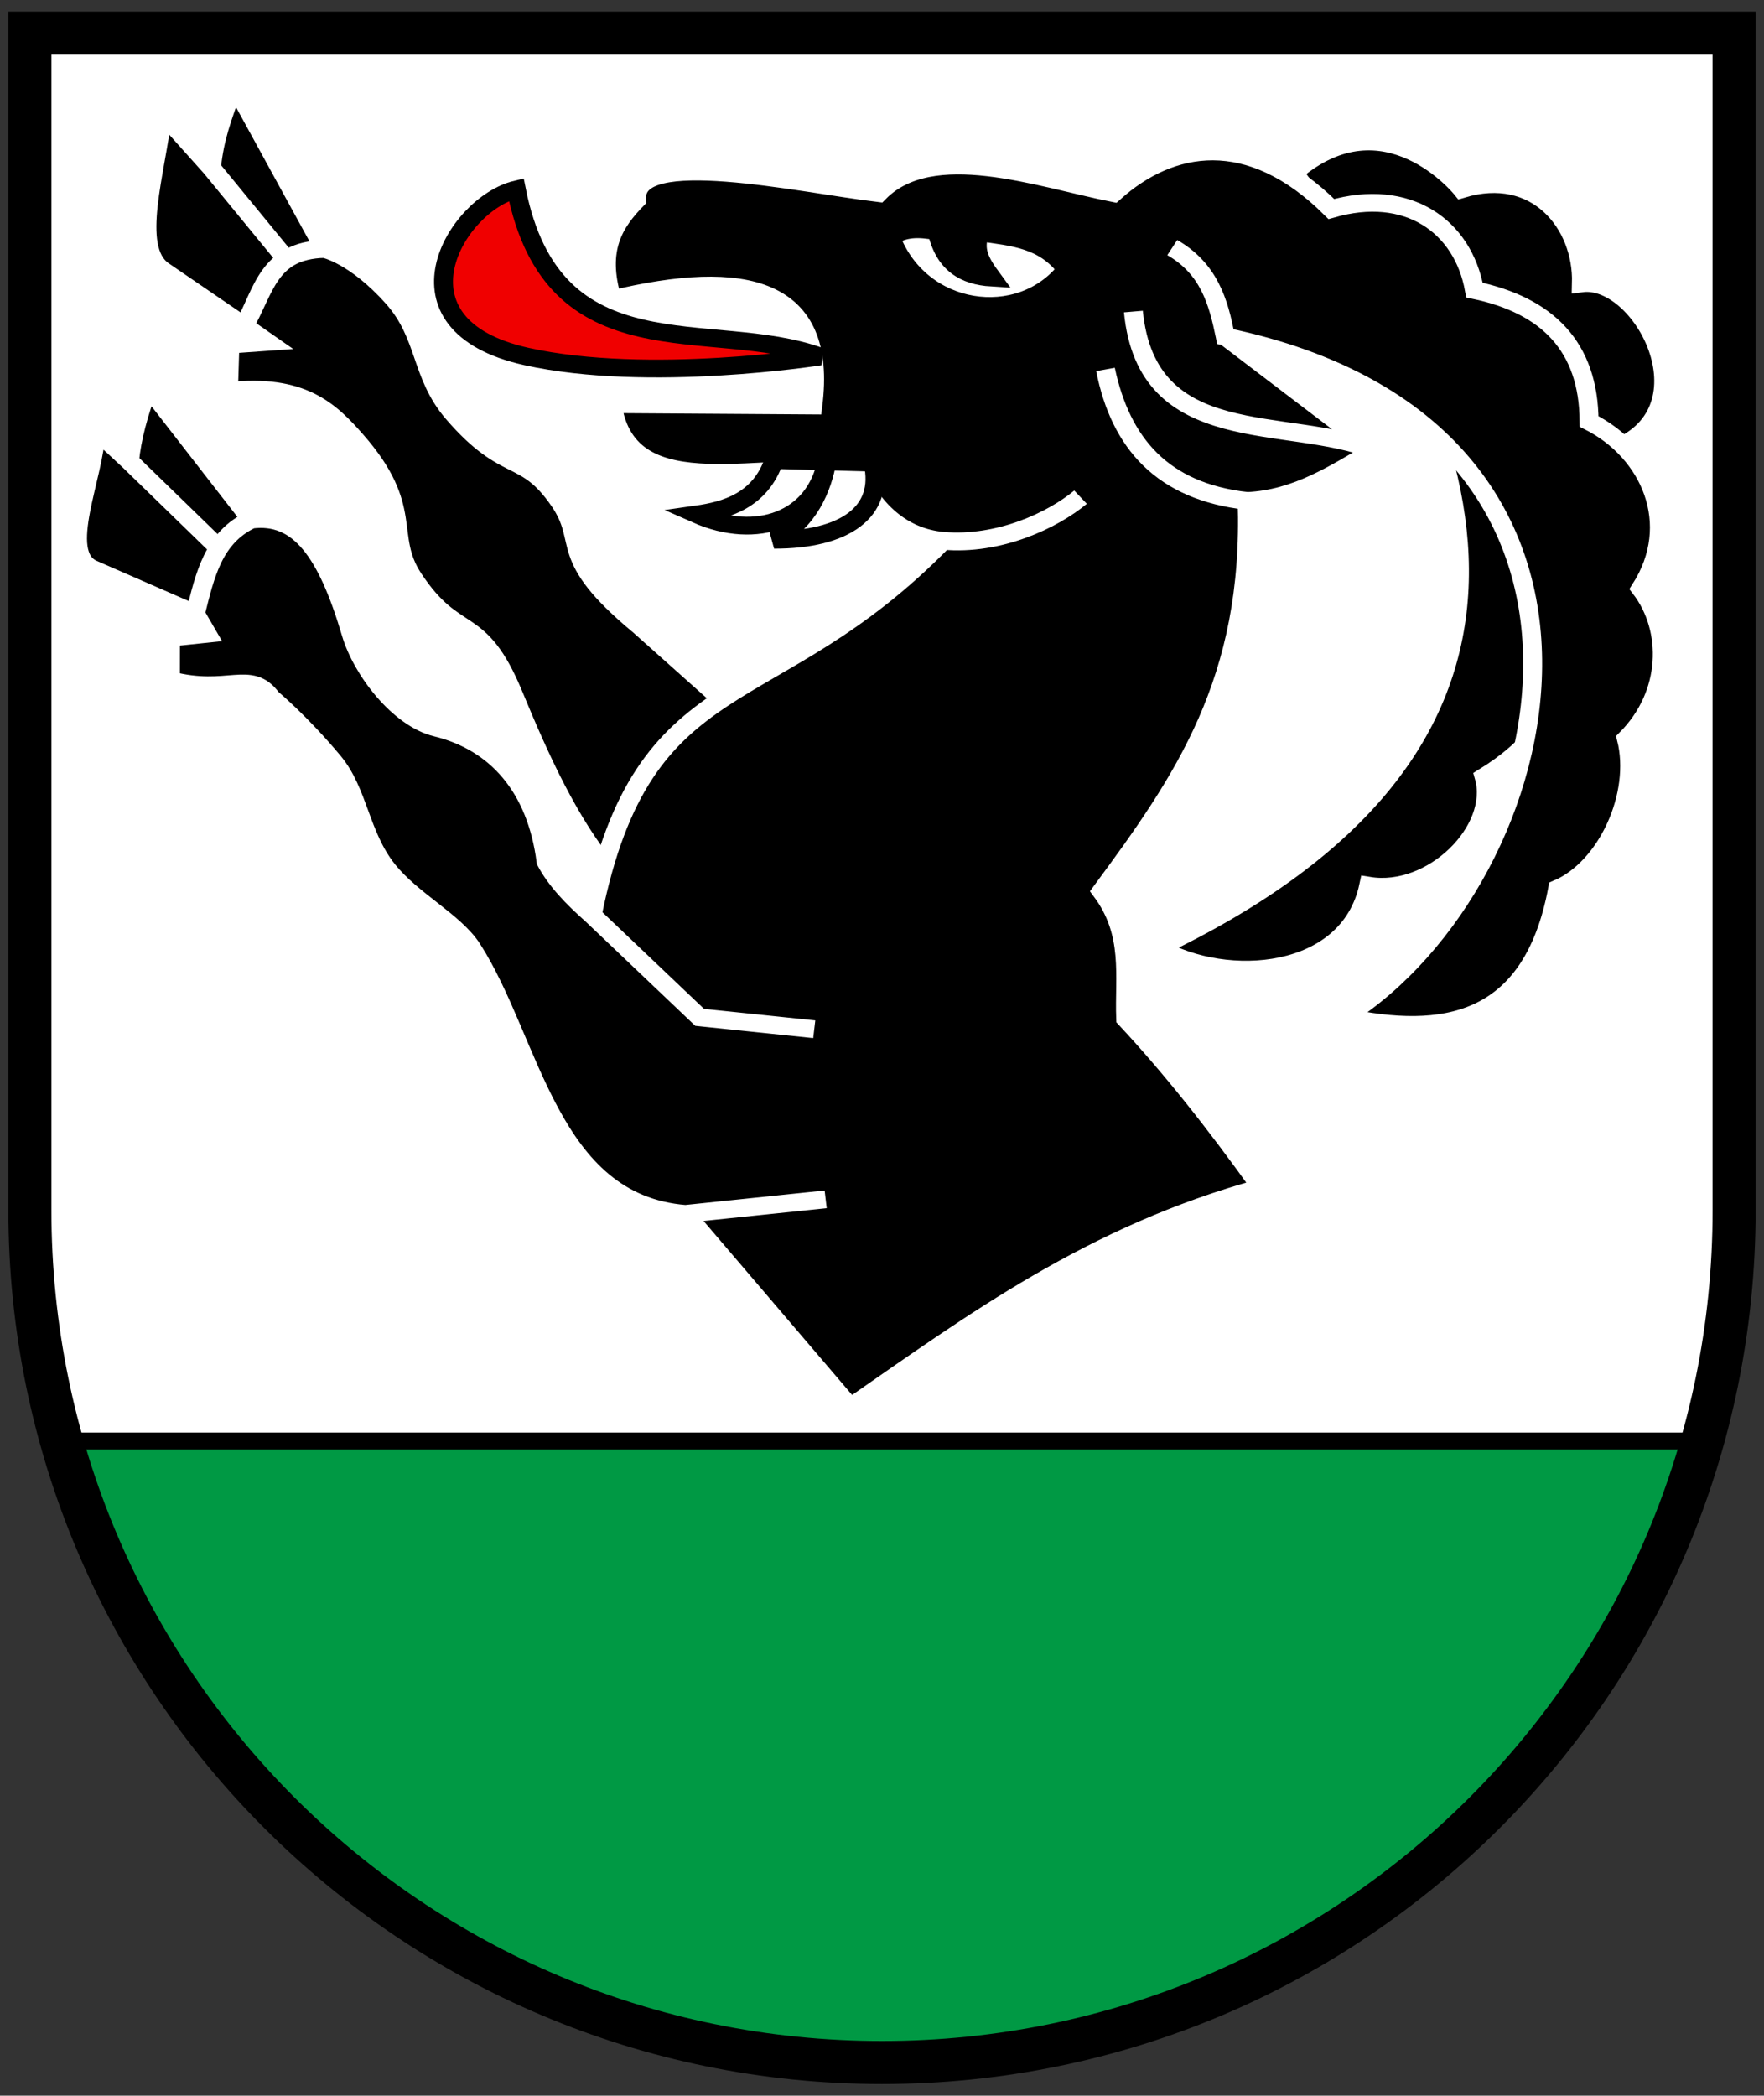
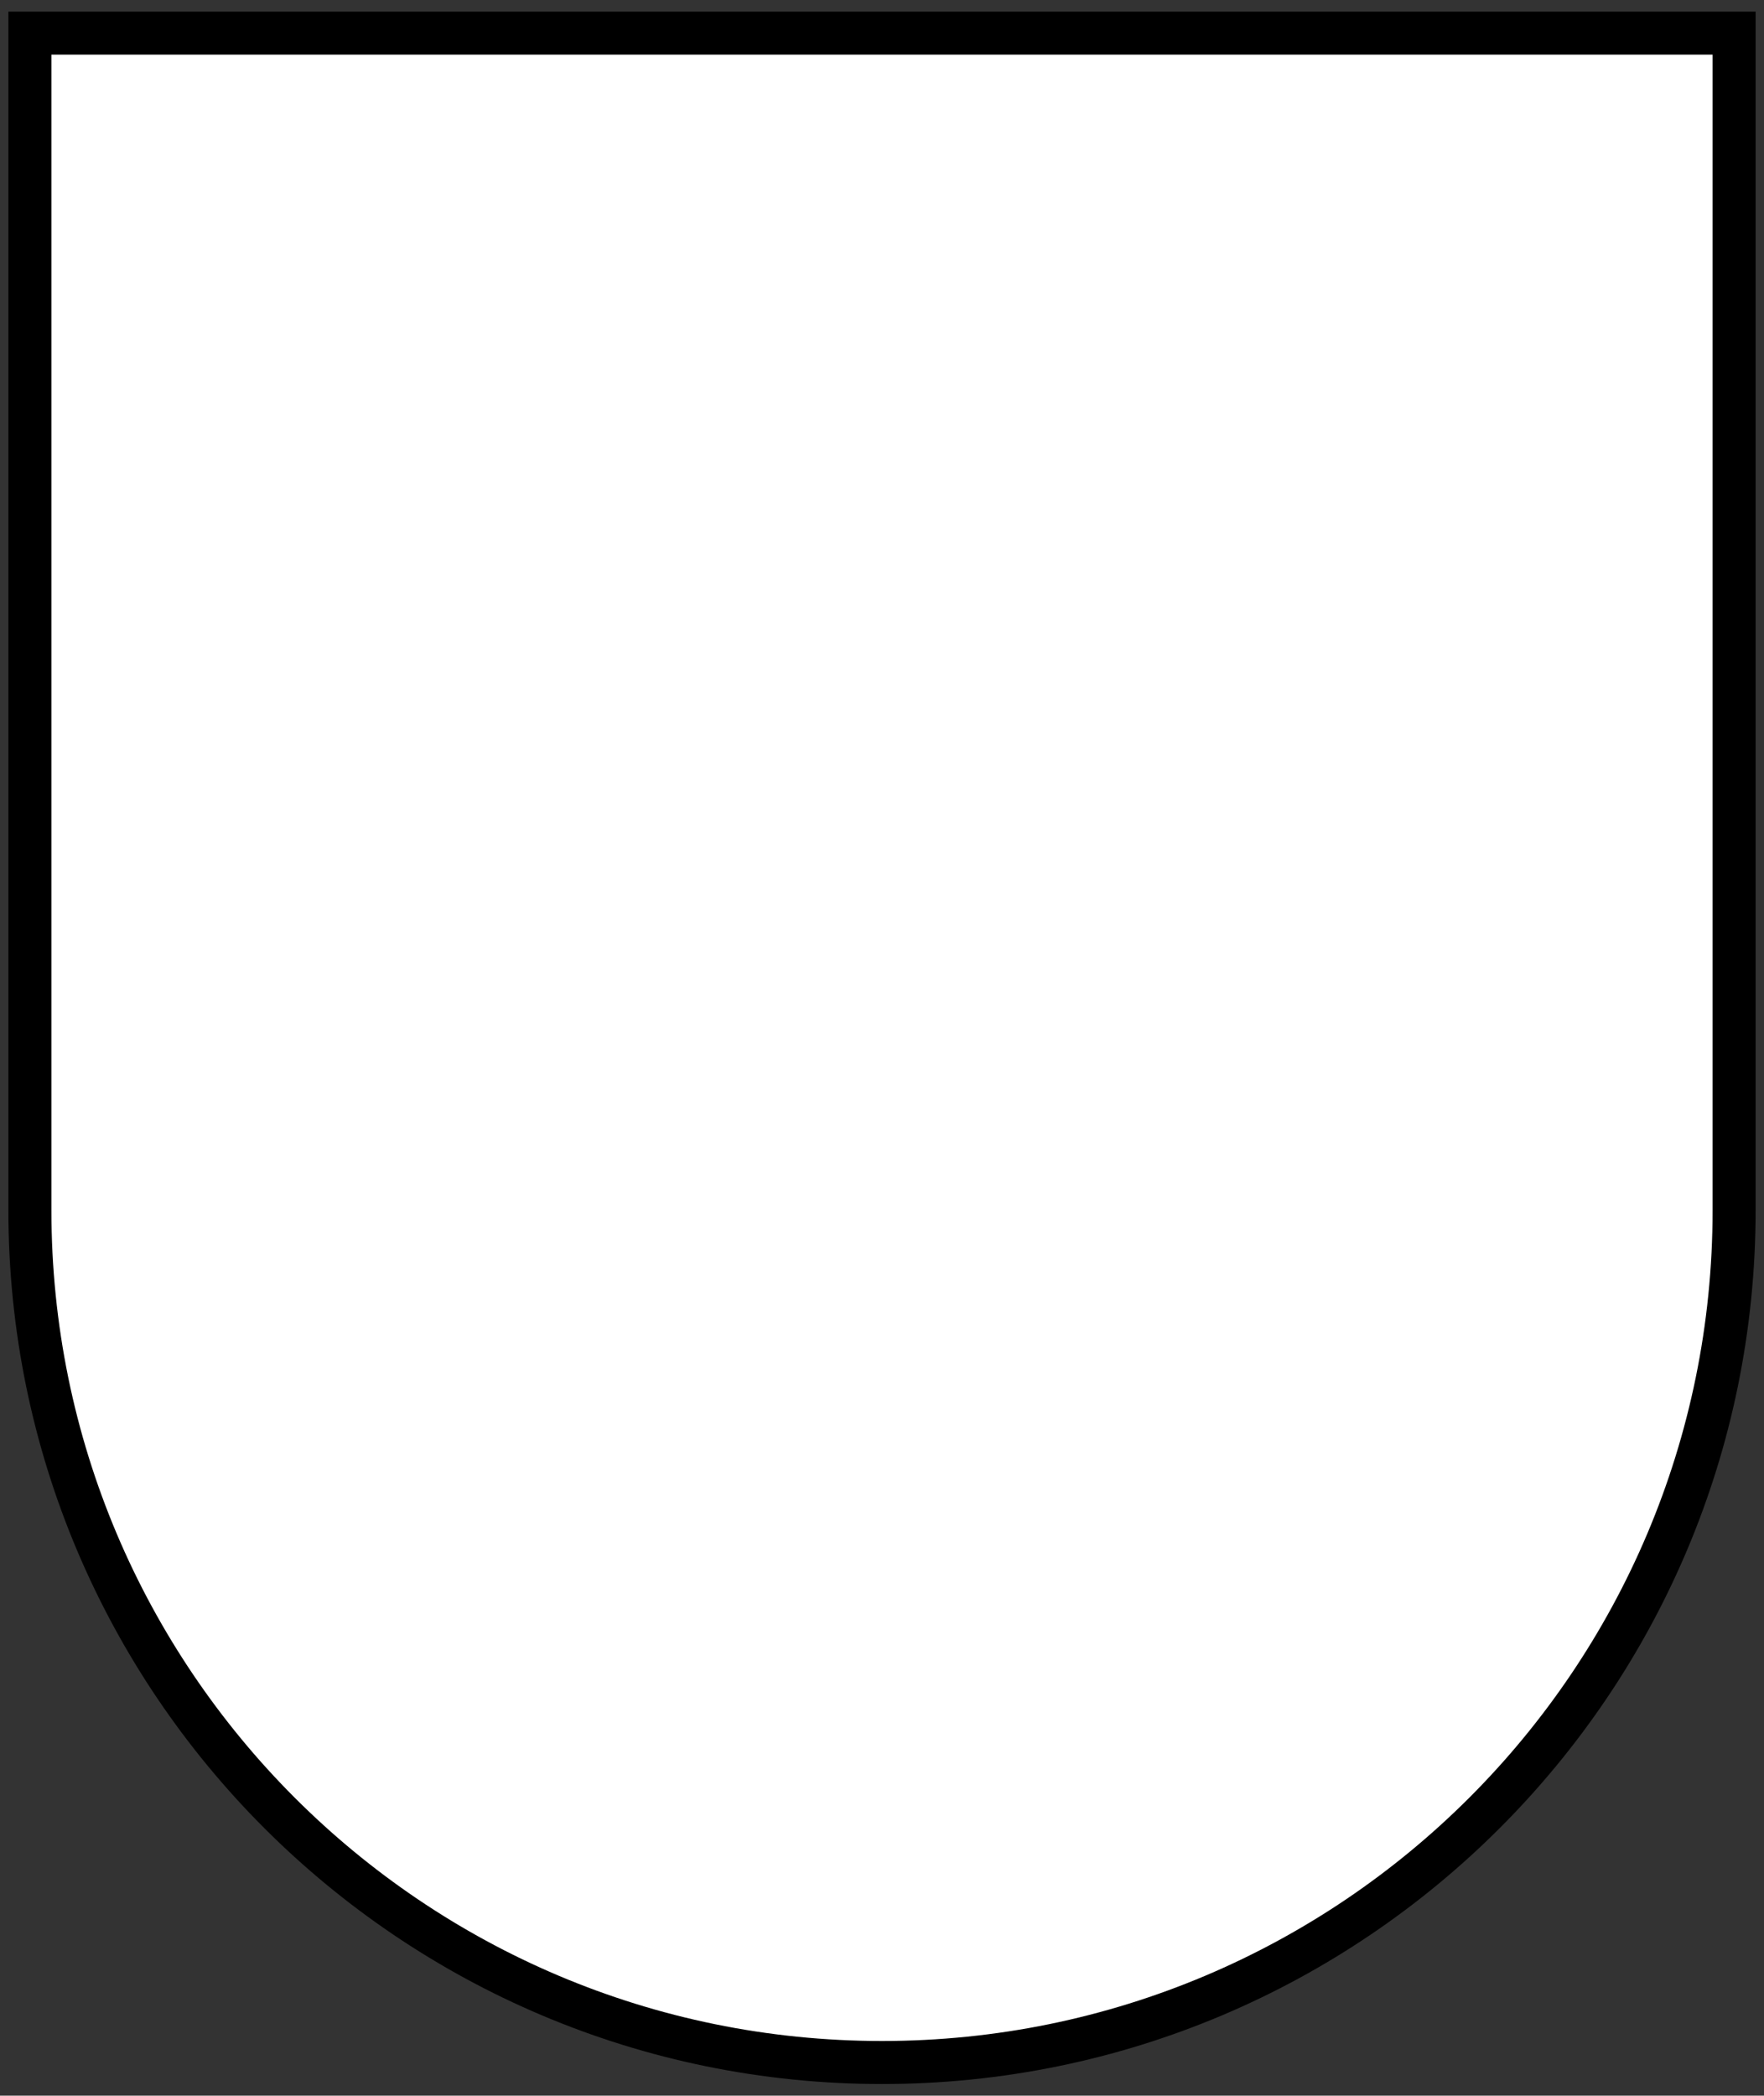
<svg xmlns="http://www.w3.org/2000/svg" width="410" height="487">
  <rect width="100%" height="100%" fill="#333333" stroke="none" />
  <g stroke-width="1.565">
    <path d="M6.951 7.698v283.976c0 102.923 88.667 186.358 198.051 186.358 109.384 0 198.051-83.435 198.051-186.358V7.698z" fill="#fff" />
    <g fill-rule="evenodd">
      <g stroke="#fff">
-         <path d="M728.44 639.51c7.551-6.902 13.868 1.466 13.868 1.466 6.172-1.98 10.022 3.066 9.885 8.303 5.02-.696 10.85 11.064 2.85 14.53l-3.35 17.71c-1.015 5.47-3.862 8.828-7.535 11.234 1.241 4.658-4.265 10.497-9.534 9.588-1.629 8.159-11.775 8.895-17.385 5.452 33.999-17.335 28.452-42.997 11.201-68.283zM682.1 686.79l-7.704-7.333c-7.01-6.202-4.232-7.297-6.618-10.985-2.898-4.48-4.31-2.217-8.759-7.724-2.744-3.398-2.19-6.842-4.968-10.17-3.172-3.8-5.694-4.328-5.694-4.328-4.628.098-4.95 3.752-6.618 6.774 1.583-3.119 1.982-6.632 6.618-6.774l-7.443-14.498c-1.042 3.078-1.615 4.67-1.886 7.356l6.029 7.841-6.029-7.84-4.026-4.794c-.537 5.13-2.627 11.796 0 13.799l6.737 4.91 1.904 1.416-3.083.233-.118 4.095c6.055-.714 8.357 1.691 10.526 4.328 4.933 5.994 2.389 8.368 4.733 12.15 3.551 5.73 5.388 2.803 8.287 10.286 2.183 5.636 4.578 11.265 7.89 15.515z" transform="matrix(2.814 0 0 2.638 -1749.101 -1646.948)" />
-         <path d="M725.75 728.94c-3.734-5.584-7.467-10.609-11.201-14.876-.132-3.745.622-7.49-2-11.235 6.787-9.802 12.512-18.573 12.034-34.38-6.976-.82-10.498-5.055-11.701-11.581 1.288 6.458 4.685 10.744 11.7 11.581 4.161-.206 7.28-2.47 10.535-4.464-7.289-3.118-18.814.044-19.931-12.223 1.118 12.222 12.668 9.179 19.93 12.223l-12.338-10.017c-.606-3.108-1.346-5.967-4.38-7.84 3.013 1.845 3.847 4.768 4.38 7.84 36.597 8.13 27.815 47.757 9.839 59.932 7.994 1.798 15.493.857 17.614-11.295 4.083-1.848 6.847-8.31 5.676-13.217 3.69-3.94 3.761-9.627 1.178-13.217 3.423-5.691.797-12.02-4.261-14.731-.03-6.62-3.468-10.226-9.465-11.568-.962-5.683-5.542-9.073-11.822-7.142-6.75-7.167-13.31-5.889-17.988-1.398-6.14-1.295-15.018-4.756-19.402 0-6.428-.815-20.361-4.149-19.991.583-1.83 2.01-3.292 4.311-2.022 8.772 10.974-2.82 17.826-1.148 16.574 9.355l-16.574-.117c1.266 9.49 13.093 4.569 20.209 6.075 1.268 3.08 3.658 5.635 7.126 5.959 4.666.42 9.091-1.84 11.351-3.844-2.245 1.993-6.69 4.297-11.35 3.844-14.229 15.602-24.737 10.483-28.986 32.974l8.876 9.005 9.465 1.048-9.465-1.048-8.876-9.005c-1.594-1.507-2.978-3.033-3.808-4.714-.782-6.527-4.106-10.512-9.069-11.799-3.05-.79-6.118-5-7.03-8.295-1.976-7.13-4.276-10.567-8.253-10.03-3.132 1.547-3.823 4.91-4.615 8.288.782-3.41 1.483-6.706 4.615-8.288l-8.504-11.684c-.804 2.322-1.375 4.53-1.55 6.541l7.225 7.491-7.226-7.49-2.765-2.734c-.113 4.08-3.182 10.79-.299 12.204l8.504 3.96.962 1.766-3.02.34-.006 3.751c4.76 1.321 6.599-.997 8.337 1.55 0 0 2.393 2.122 5.097 5.577 2.1 2.685 2.209 6.497 4.476 9.534 2.03 2.721 5.53 4.539 6.993 6.963 4.93 8.175 6.33 22.43 17.634 23.387l11.587-1.282-11.587 1.282 13.632 17.029c10.128-7.488 19.938-15.253 33.936-19.34z" transform="matrix(2.814 0 0 2.638 -1749.101 -1646.948)" />
-       </g>
+         </g>
      <g stroke="#000">
-         <path d="M689.3 655.72c-9.015-3.483-22.031 1.732-25.086-14.711-5.051 1.313-10.894 11.928.833 14.711 10.076 2.39 24.253 0 24.253 0z" fill="#f00000" transform="matrix(2.814 0 0 2.638 -1749.101 -1646.948)" />
-         <path d="M685.51 664.84c-1.145 3.598-3.997 4.433-6.383 4.794 4.916 2.313 9.834.515 10.762-4.794-.402 2.505-1.539 5.448-4.379 7.025 5.814.015 9.124-2.446 8.17-6.792zM695.12 645.17c1.165-.744 2.26-.79 3.853-.466.614 2.93 2.317 3.923 4.497 4.068-1.023-1.481-1.489-2.497-.97-3.978 2.841.426 5.323.63 7.171 3.252-3.816 5.211-12.146 4.004-14.552-2.876z" fill="#fff" transform="matrix(2.814 0 0 2.638 -1749.101 -1646.948)" />
-       </g>
-       <path d="M9.594 530.03c30.023 127.23 140.44 223.21 274.44 230.94h34.938c134-7.724 244.41-103.71 274.44-230.94z" fill="#094" stroke="#000" stroke-width="6.332" transform="matrix(.66 0 0 .619 5.96 6.77)" />
+         </g>
    </g>
  </g>
  <path d="M6.951 7.698v273.55c0 109.38 88.67 198.05 198.05 198.05s198.05-88.669 198.05-198.05V7.698z" fill="none" stroke="#000" stroke-width="10" />
</svg>